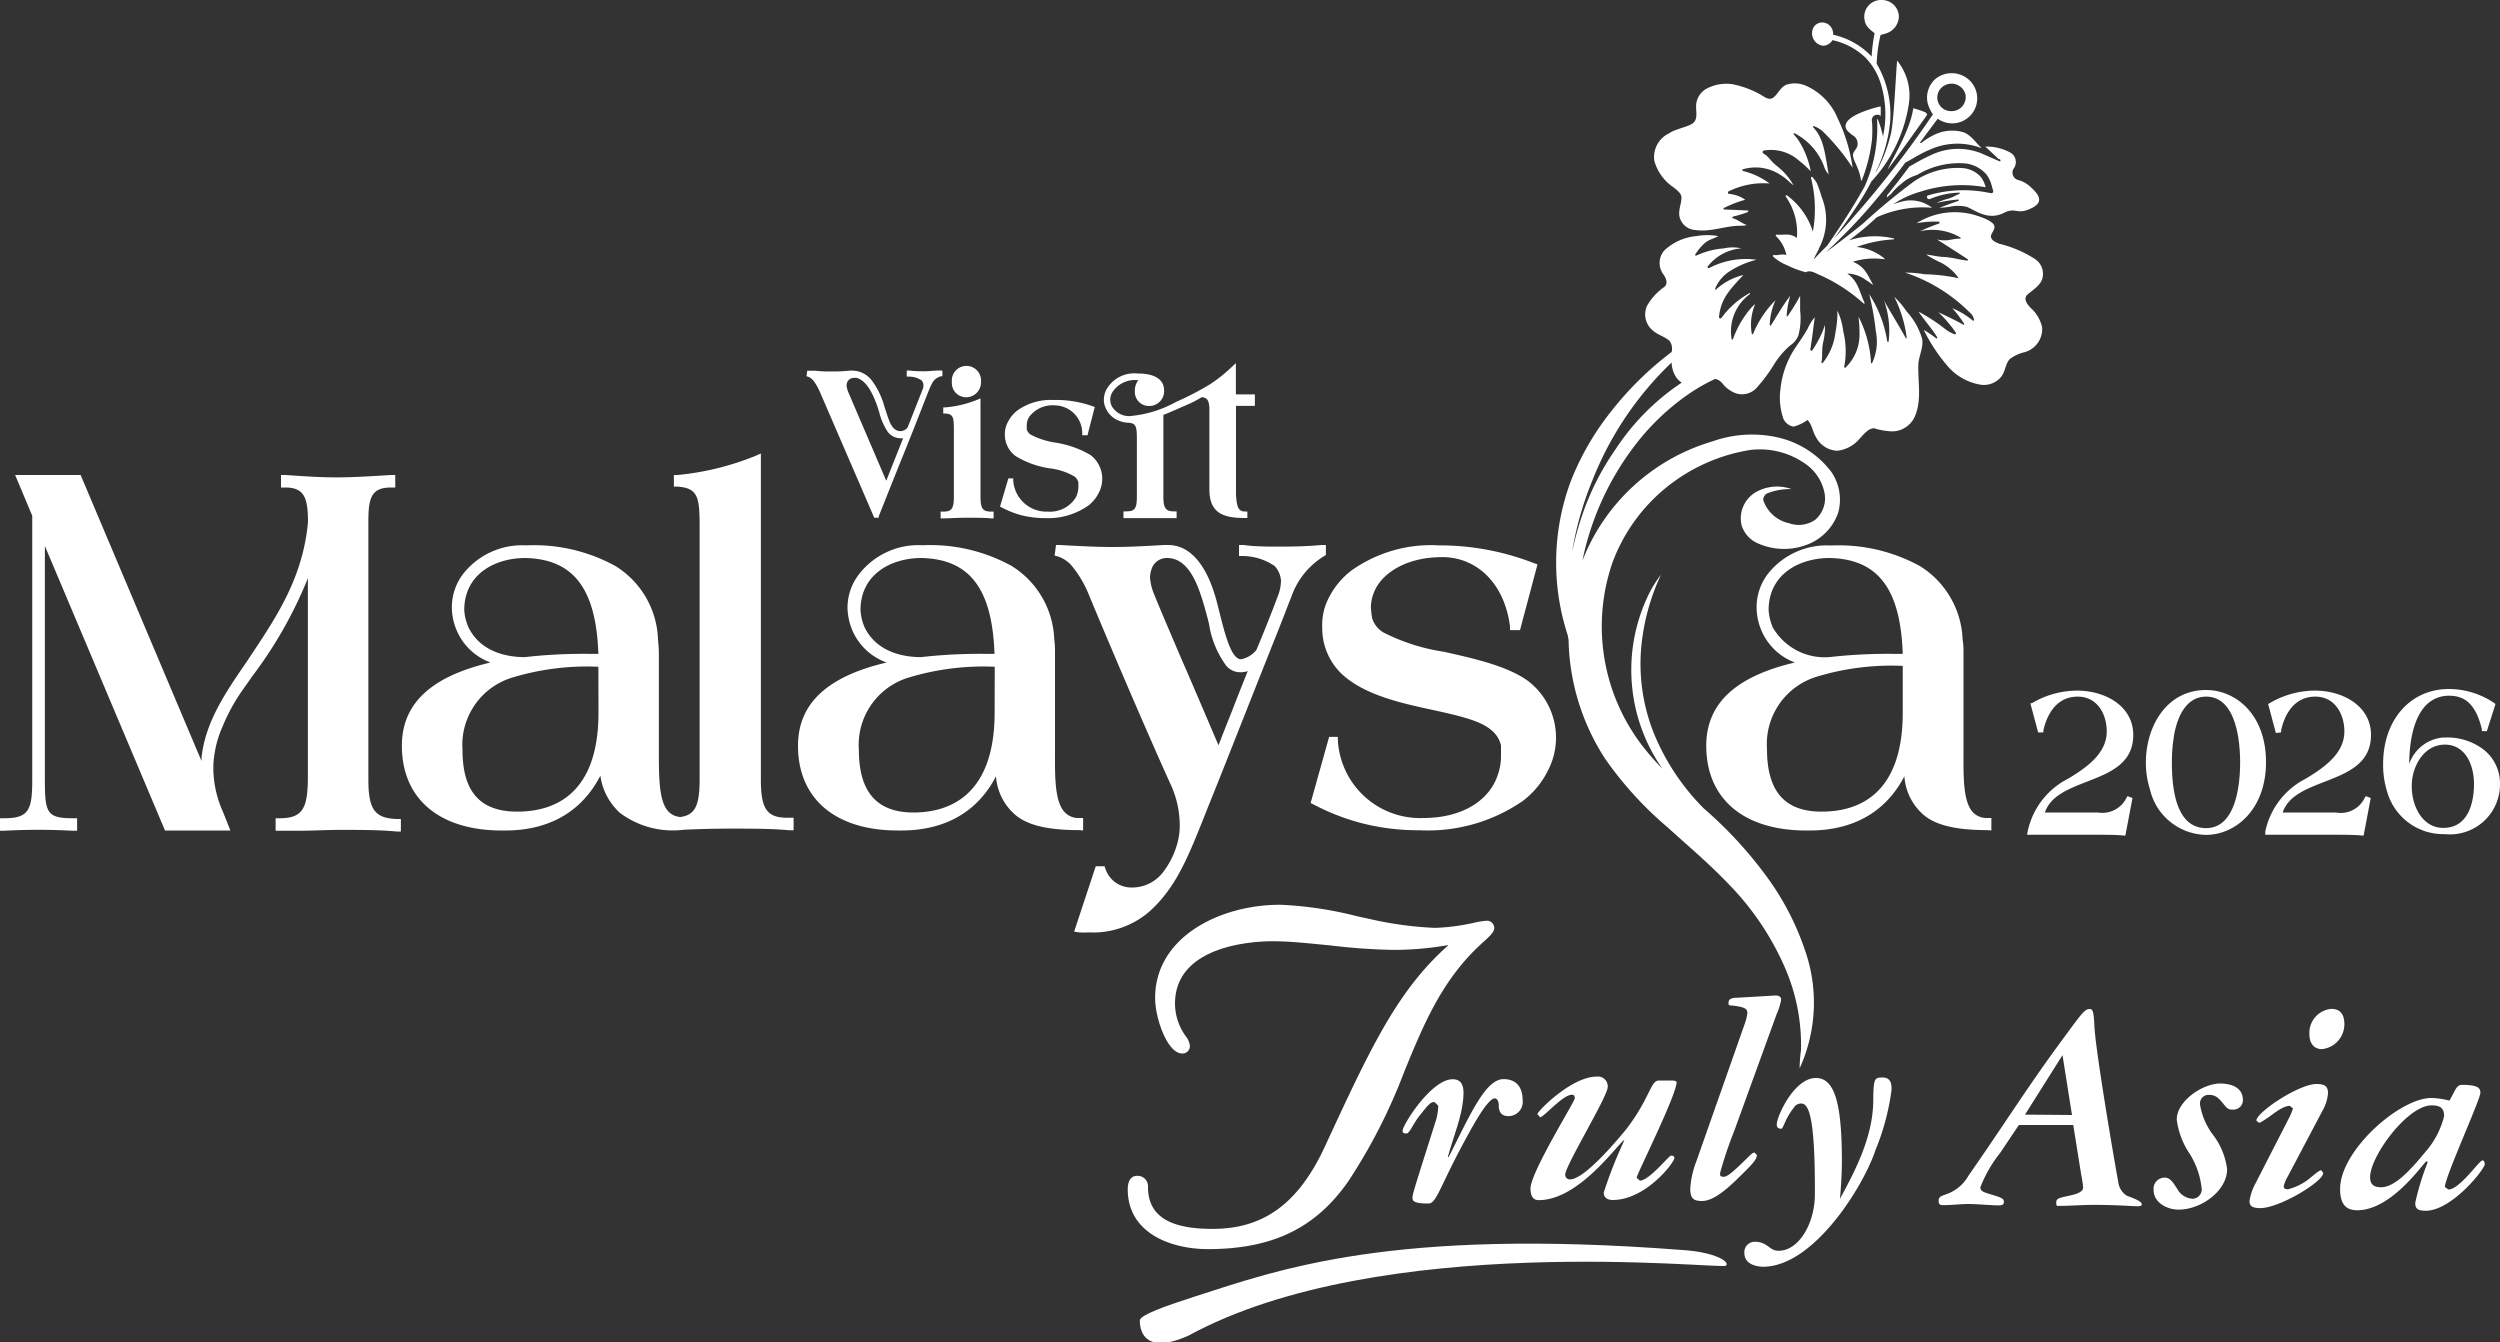
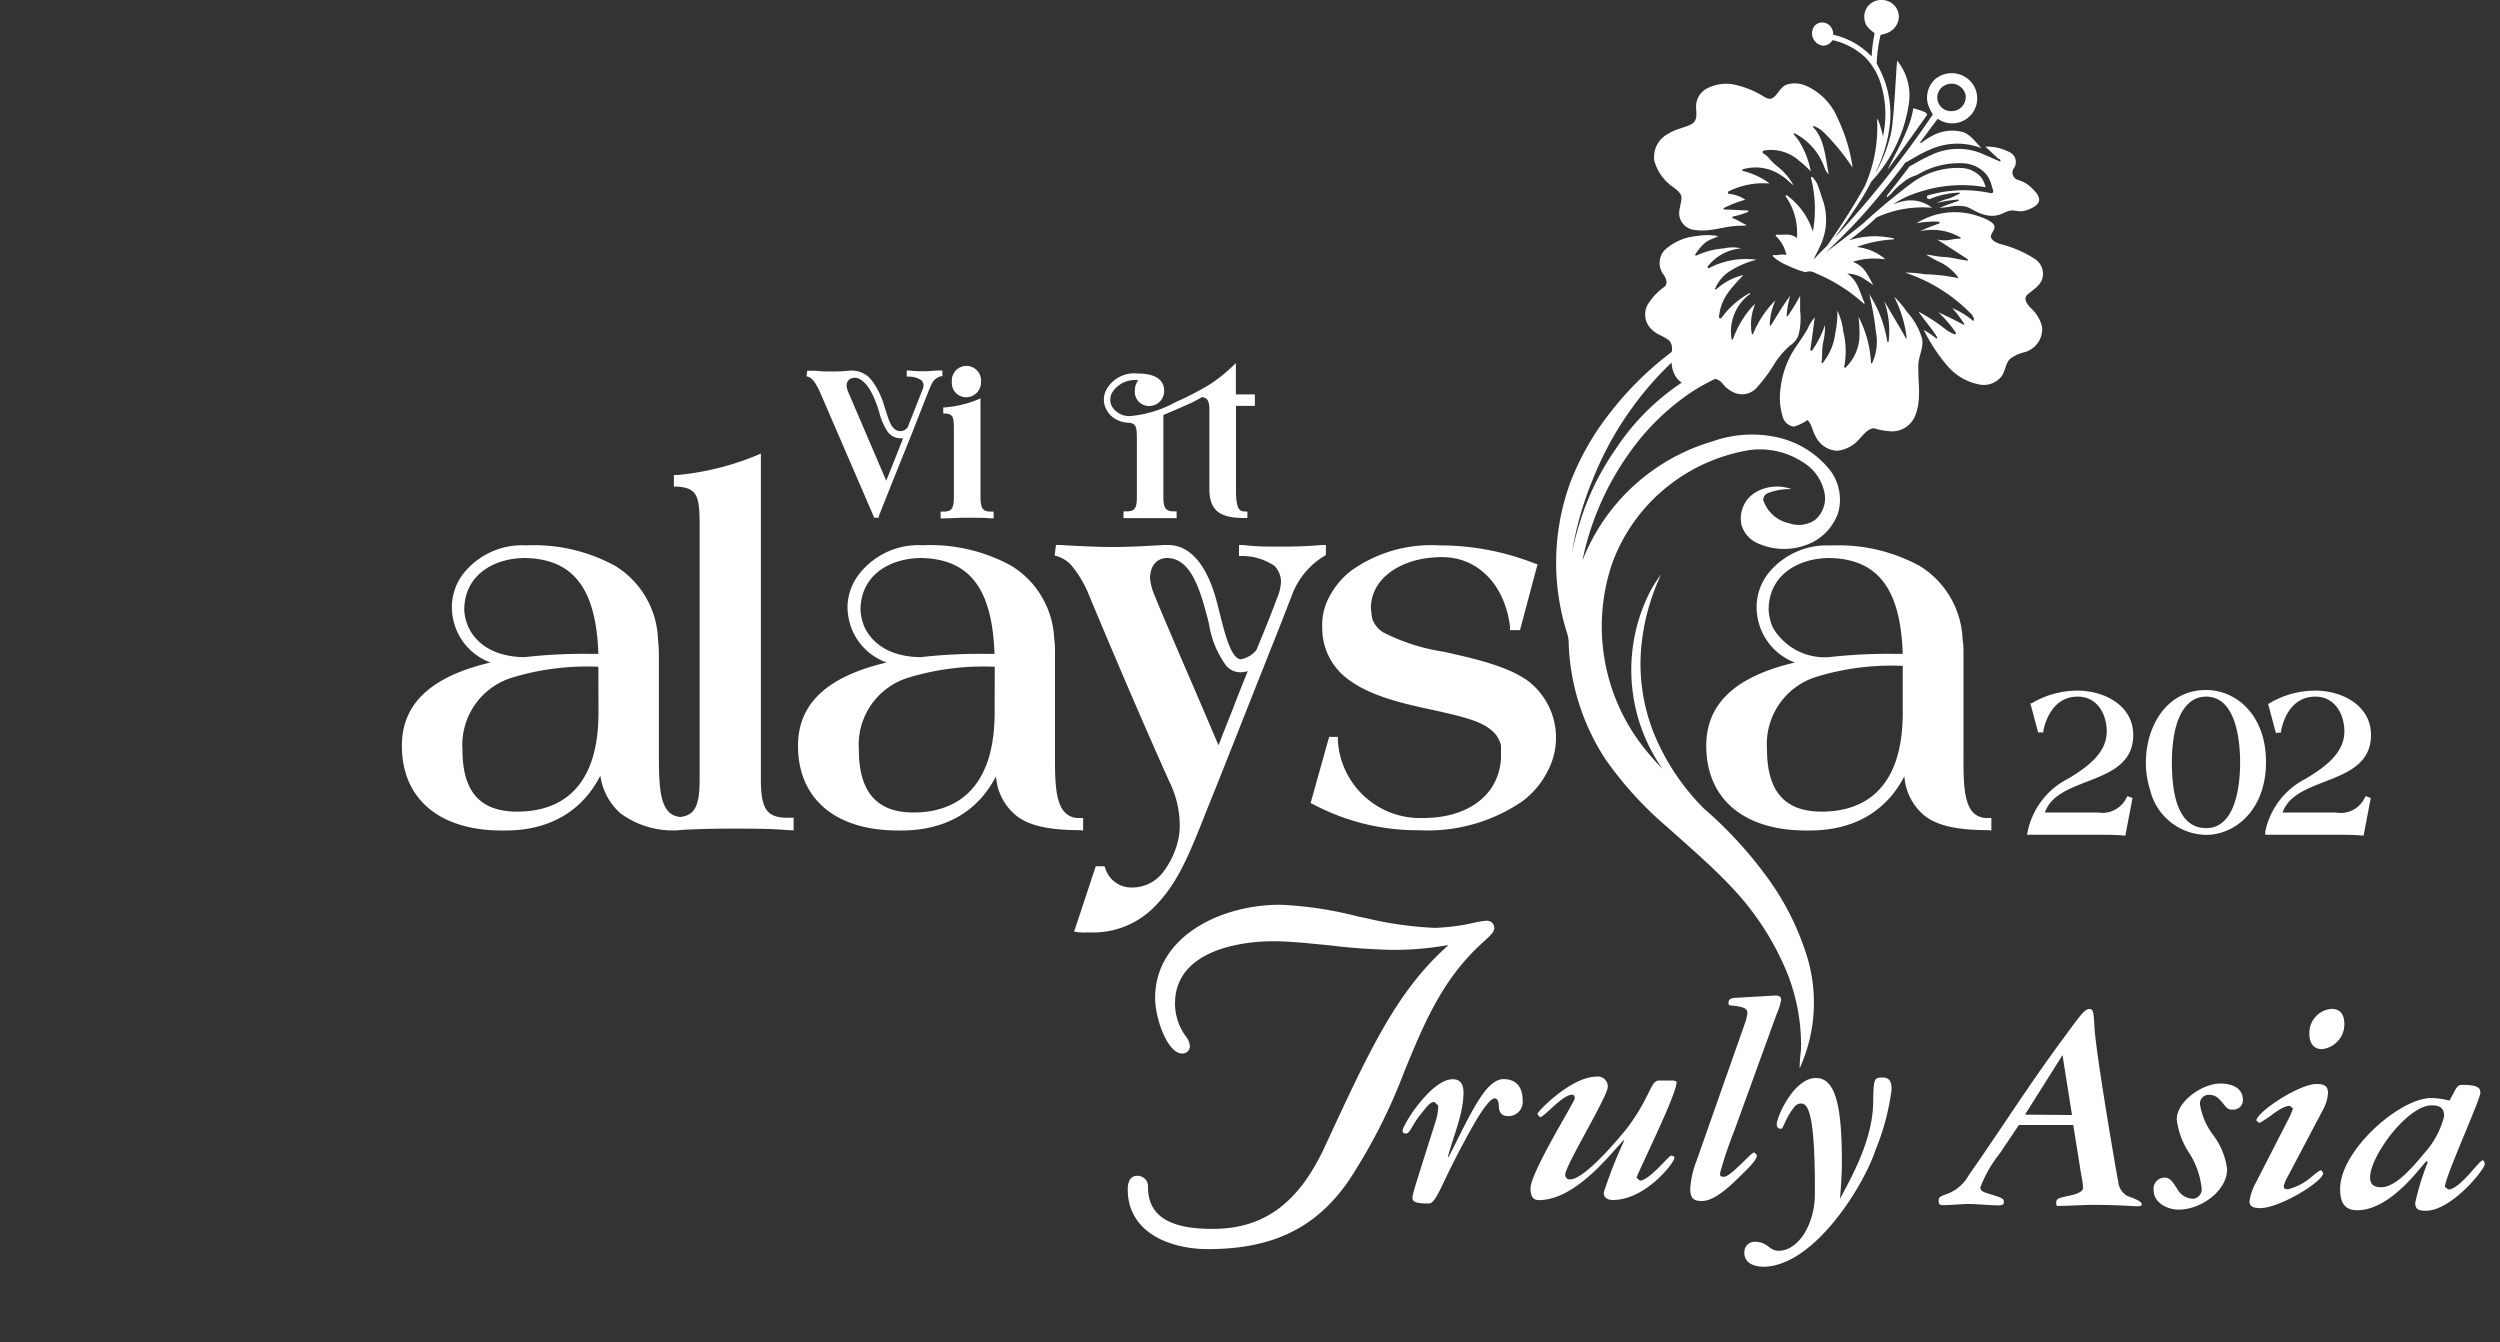
<svg xmlns="http://www.w3.org/2000/svg" id="Layer_1" data-name="Layer 1" viewBox="0 0 200 107.4">
  <rect x="0" y="0" width="200" height="107.4" fill="#333333" stroke="none" />
  <defs>
    <style>.cls-1{fill:#fff;}</style>
  </defs>
-   <path class="cls-1" d="M29.47,62.39V41.71c0-1.91.25-2.71,1.82-2.71h.33V38l-.35,0c-2.06.13-3.17.19-4.35.19s-2.2-.06-4.09-.19l-.35,0v1h.33c1.56,0,1.82.85,1.83,2.76-.4,4.38-2.45,7.48-4.44,10.48l-.34.51-.07.11c-1.73,2.51-3.37,4.89-3.67,7.77,0,.08,0,.17,0,.25L6.45,38H1.21l1.37,3.26V62.39c0,2.42-.28,3.07-2.25,3.07H0v1H.34a50.18,50.18,0,0,1,5.49,0l.34,0v-1H5.84c-2.09,0-2.25-.42-2.25-3.07V43.68L13.2,66.44h5.23L17.86,65a8.72,8.72,0,0,1-.79-3.33s0-.13,0-.27,0-.45.05-.79a8.51,8.51,0,0,1,.67-2.45,14.83,14.83,0,0,1,1.69-3.06l.7-1a34,34,0,0,0,4.45-7.84V62.07c0,2.5-.34,3.39-2.25,3.39h-.33v1l.35,0c.22,0,.45,0,.7,0l.69,0c1.15,0,2.33-.07,3.48-.07,1.61,0,3.1,0,4.45.13l.35,0v-1h-.33C30,65.46,29.47,64.77,29.47,62.39Z" />
  <path class="cls-1" d="M60.87,62.55V36.28l-.46.2A22.06,22.06,0,0,1,54.21,38l-.3,0v.93l.31,0c1.69.13,1.76.9,1.75,3.54V62.36c0,2.13-.39,2.85-1.55,3-1.61-.16-1.72-2.08-1.71-5.22V52.31a10.71,10.71,0,0,0-.07-1.13,7.18,7.18,0,0,0-3.41-5.9,13.51,13.51,0,0,0-7.13-1.65,6,6,0,0,0-5,2.22,4.4,4.4,0,0,0-.95,2.8v0a4.75,4.75,0,0,0,.38,1.77A4.69,4.69,0,0,0,39.24,53c-4.77,1.12-7.09,3.3-7.09,6.66,0,4.25,3,6.78,8,6.78h.27c3.55,0,6.15-1.54,7.61-4.39a4.9,4.9,0,0,0,1.59,3,7.05,7.05,0,0,0,5.08,1.33c1.27-.06,2.53-.09,3.76-.09,1.78,0,3.26,0,4.68.13l.35,0v-1h-.33C61.41,65.46,60.9,64.81,60.87,62.55ZM37.48,50.19a4,4,0,0,1-.34-1.38c0-2.88,2.46-4.17,4.89-4.17,3.85.09,5.66,2.45,5.84,7.67h-.64a42,42,0,0,0-5.25.26C40.73,52.57,38.49,52.25,37.48,50.19ZM47.88,57c0,6.55-3.53,7.93-6.5,7.93S37,63.34,37,60a5.63,5.63,0,0,1,4-5.8,20.58,20.58,0,0,1,6.87-.86Z" />
  <path class="cls-1" d="M86.65,66.44v-1h-.32A1.49,1.49,0,0,1,85.2,65c-.81-.81-.81-2.75-.8-4.8v-7.9c0-.37,0-.76-.06-1.13a7.21,7.21,0,0,0-3.42-5.9,13.49,13.49,0,0,0-7.12-1.65,6,6,0,0,0-5,2.22,4.4,4.4,0,0,0-1,2.8v0a5,5,0,0,0,.38,1.77A4.69,4.69,0,0,0,70.93,53c-4.77,1.12-7.09,3.3-7.09,6.66,0,4.25,3,6.78,8,6.78h.26c3.53,0,6.13-1.52,7.58-4.34a4.45,4.45,0,0,0,1.57,3.11c1,.83,2.62,1.2,5.11,1.2ZM69.17,50.19a4,4,0,0,1-.33-1.38c0-2.88,2.46-4.17,4.88-4.17,3.85.09,5.66,2.45,5.84,7.67h-.64a41.84,41.84,0,0,0-5.24.26C72.42,52.57,70.18,52.25,69.17,50.19ZM79.57,57C79.57,63.59,76,65,73.08,65s-4.37-1.63-4.37-5a5.62,5.62,0,0,1,4-5.8,20.61,20.61,0,0,1,6.87-.86Z" />
  <path class="cls-1" d="M96.59,64.69,97.27,63c.73-1.82,1.73-4.36,2.91-7.34l1.63-4.11c.46-1.14.87-2.19,1.26-3.21l.24-.6a6.17,6.17,0,0,1,2.6-3.24l.16-.1V43.6l-.36,0c-.93.09-2,.13-3.29.13-1,0-2,0-2.94-.13l-.36,0v.88l.29,0a4.61,4.61,0,0,1,2.56.8,1.89,1.89,0,0,1,.51,1.19,3.49,3.49,0,0,1-.27,1.26c-.5,1.34-1.07,2.77-1.7,4.27a2.07,2.07,0,0,1-1.23.74c-.79,0-1.3-2.06-1.75-3.87l-.15-.59c-.78-3.06-2.15-4.68-3.94-4.68h-.31c-1.57.09-2.86.16-4.09.16s-2.66-.07-4.26-.16l-.3,0-.11.84.27.08a2.5,2.5,0,0,1,1.09.73A8.82,8.82,0,0,1,87,47.32c2.2,5.3,4.91,11.59,6.59,15.3a7.88,7.88,0,0,1,.79,3.43,5.44,5.44,0,0,1-.13,1.17v0A6.63,6.63,0,0,1,93,69.83,3.09,3.09,0,0,1,90.57,71a2.18,2.18,0,0,1-2.13-1.48l-.08-.22h-.7l-1.73,5.23.39.06a6.52,6.52,0,0,0,.76,0A6.88,6.88,0,0,0,92,72.88C94.12,70.94,95.05,68.59,96.59,64.69Zm-4.24-17.1A4.25,4.25,0,0,1,92,46.18a2.41,2.41,0,0,1,.12-.64,1.28,1.28,0,0,1,1.24-.9c1.95,0,2.67,2.67,3.24,4.79l.12.48a7.57,7.57,0,0,0,1.38,3.35,1.46,1.46,0,0,0,1.14.52,1.9,1.9,0,0,0,.58-.09c-.46,1.14-.88,2.2-1.25,3.17l-.48,1.2-.33.84c-.09.25-.19.49-.28.72-.5-1.16-1-2.35-1.56-3.65-.43-1-.92-2.15-1.43-3.31C93.79,51,93,49.2,92.35,47.59Z" />
  <path class="cls-1" d="M105.78,50.21h0a5.05,5.05,0,0,0,2,4.08c1.8,1.4,4.48,2,6.86,2.51,1.94.43,3.77.83,4.64,1.59a2.2,2.2,0,0,1,.8,1.25c0,.21,0,.39,0,.54s0,.36,0,.44a4.8,4.8,0,0,1-.52,2c-.91,1.76-3,2.82-5.68,2.82a6.59,6.59,0,0,1-6.85-6.2l0-.29h-.7l-1.48,5.29.24.12a17.82,17.82,0,0,0,4.11,1.56,18.18,18.18,0,0,0,4.36.5,13.38,13.38,0,0,0,8.23-2.32,6.78,6.78,0,0,0,2-2.37,5.69,5.69,0,0,0,.69-2.77h0a5.71,5.71,0,0,0-2.18-4.44h0c-1.64-1.23-4.38-1.84-6.8-2.38a15.83,15.83,0,0,1-4.82-1.54,2,2,0,0,1-.91-1.15,8.63,8.63,0,0,1-.1-.87,3.39,3.39,0,0,1,.48-1.66c.67-1.14,2.4-2.35,5.23-2.35s5,2.18,5.42,5.55l0,.29h.8L123,45.15l-.29-.1a20.77,20.77,0,0,0-7.58-1.42,11,11,0,0,0-7,2,6.27,6.27,0,0,0-1.76,2.07A4.68,4.68,0,0,0,105.78,50.21Z" />
  <path class="cls-1" d="M159.31,66.44v-1H159a1.52,1.52,0,0,1-1.13-.42c-.81-.81-.8-2.75-.79-4.8v-7.9c0-.37,0-.76-.07-1.13a7.23,7.23,0,0,0-3.41-5.9,13.53,13.53,0,0,0-7.13-1.65,6,6,0,0,0-5,2.22,4.37,4.37,0,0,0-.94,2.8v0a4.75,4.75,0,0,0,.38,1.77A4.69,4.69,0,0,0,143.59,53c-4.77,1.12-7.09,3.3-7.09,6.66,0,4.25,3,6.78,8,6.78h.26c3.54,0,6.13-1.52,7.59-4.34a4.49,4.49,0,0,0,1.56,3.11c1,.83,2.63,1.2,5.11,1.2ZM141.82,50.19a4.23,4.23,0,0,1-.33-1.38c0-2.88,2.46-4.17,4.89-4.17,3.85.09,5.66,2.45,5.84,7.67h-.65a41.93,41.93,0,0,0-5.24.26A4.8,4.8,0,0,1,141.82,50.19ZM152.22,57c0,6.55-3.53,7.93-6.49,7.93s-4.37-1.63-4.37-5a5.63,5.63,0,0,1,4-5.8,20.55,20.55,0,0,1,6.86-.86Z" />
-   <path class="cls-1" d="M134.58,100c-23.2-1.79-32.25,1.55-39.05,3.74-2.47.8-4.17,1.42-4.34,1.85,0,0-.26,3.11,3.87,1.27,15.39-8.41,42.6-5.3,43-5.6S137.2,100.16,134.58,100Z" />
  <path class="cls-1" d="M113,95.83c0,.29.2.45,1.29.45.61,0,.94-1.39,2.7-4.67.43-.78,1.94-3.74,2.59-3.74.17,0,.32.19.32.56,0,.62.3.86.76.86A1.14,1.14,0,0,0,121.81,88c0-1-.49-1.67-1.52-1.67-1.46,0-2.66,2.82-4.39,6.22l-.07,0c.5-1.84,1.23-3.44,1.25-5.12,0-.78-.31-1.09-.87-1.09-1.71,0-4,3.66-4,4.11,0,.1,0,.23.29.23s.52-.77,1.13-1.51c.46-.56.79-1.06,1.13-1l.3.28a4.33,4.33,0,0,1-.23,1.32C113.14,95.11,113,95.52,113,95.83Z" />
  <path class="cls-1" d="M133.83,86.44h-1.09c-.42,0-.55.39-1,1.27a15.71,15.71,0,0,1-1.65,2.64c-1.71,2.08-3.59,4-4.48,4a.36.36,0,0,1-.39-.39c0-.7,3.39-6.24,3.4-7a.79.79,0,0,0-.9-.83c-2,0-4.73,2.78-4.73,3l.21.25c.31,0,1.81-1.8,2.55-1.8.17,0,.23.06.23.3s-3.53,5.9-3.54,7.19c0,.65.23.94.66.94,3.08,0,6-4.07,6.8-4.79l.05,0a35.59,35.59,0,0,0-1.65,4.18c0,.39.26.59.71.6,2.65,0,4.94-3,4.94-3.36,0-.13-.1-.19-.27-.19s-1.75,2-2.49,2l-.26-.23c0-.26,3.2-6.62,3.2-7.66C134.14,86.52,134,86.46,133.83,86.44Z" />
  <path class="cls-1" d="M142.12,81.16a5.23,5.23,0,0,0,.37-1.16c0-.32-.24-.36-.46-.36l-3.07.18c-.52,0-.68.15-.68.41s.08.18.45.23c.91.12,1.06.27,1.06.6a4,4,0,0,1-.22.87l-3.87,11a7.3,7.3,0,0,0-.48,2.15c0,.8.27,1,.93,1,1.08,0,2.35-1.28,3.4-2.32.78-.77,1-1.08,1-1.36l-.19-.2c-.08,0-.2.05-.57.43-.62.6-1.51,1.51-1.86,1.51s-.32-.09-.32-.31a31.61,31.61,0,0,1,1.13-3.36Z" />
  <path class="cls-1" d="M150.61,86.2c-.65,0-.73.06-.75,1.8,0,2.86-1.38,5.55-2.66,7.9l0,0c.08-1,.15-2,.15-3,0-4.69-.59-6.66-2.08-6.66-1.75,0-3.13,3.09-3.13,3.71,0,.3.19.35.36.35s.28-.76,1-1.68a.69.69,0,0,1,.59-.34c.56,0,1.13.82,1.1,7.27,0,2.35-1.31,4.53-2.91,4.51-.76,0-.83-.7-1.88-.72a.83.83,0,0,0-.85.9c0,.83.81,1.08,1.49,1.1,4.08,0,8.08-6.52,9-9.34a19,19,0,0,0,1.28-4.79C151.35,86.57,151.17,86.2,150.61,86.2Z" />
  <path class="cls-1" d="M170.17,95.67a1.48,1.48,0,0,1-.71-1.13c-.2-1-1.85-10.63-1.91-12.51-.06-1.11-.12-1.31-.38-1.31-.43,0-.72.48-2.39,2.74-2.55,3.46-4.86,7.11-7.28,10.56a3.3,3.3,0,0,1-1.89,1.55c-.22.09-.52.14-.52.47s.11.37.4.37c.68,0,1.33-.09,2-.09s1.82.11,2.38.11c.33,0,.44-.07.44-.29s-.12-.31-.88-.54-1-.29-1-.62A10.36,10.36,0,0,1,160,92.25L161.51,90h4.35l.64,4a8.41,8.41,0,0,1,.15,1c0,.49-1,.62-1.54.75s-.61.2-.61.49.09.23.24.23c.9,0,1.82-.08,2.73-.08,2,0,3.12.11,3.49.11.19,0,.38,0,.38-.16S171.1,96,170.17,95.67ZM162,89.17l3-4.76H165l.76,4.79Z" />
  <path class="cls-1" d="M177.63,86.68c-1.43,0-3.49,1.41-3.49,2.88a6.26,6.26,0,0,0,1,2.69,6.45,6.45,0,0,1,1,2.91.76.76,0,0,1-.69.74,1.47,1.47,0,0,1-1.26-.77c-.33-.51-.57-.92-1-.92a.89.89,0,0,0-.9,1c0,1,1.08,1.56,2,1.56,1.79,0,3.87-1.49,3.88-3.23a5.71,5.71,0,0,0-1.08-2.69A5.45,5.45,0,0,1,176,88.35a.69.69,0,0,1,.75-.76c.53,0,.8.32,1.13.73s.42.45.76.45a.76.76,0,0,0,.79-.82C179.4,87,178.52,86.69,177.63,86.68Z" />
  <path class="cls-1" d="M185.85,88.76a3.24,3.24,0,0,0,.39-1.31c0-.54-.25-.73-.92-.73-1.42,0-4.81,2.27-4.81,2.93l.21.17c.12,0,.25-.1.82-.48.4-.29,1.13-.88,1.65-.87l.25.21a5.29,5.29,0,0,1-.35.82l-2.66,5.19a4.18,4.18,0,0,0-.47,1.4c0,.43.28.55.85.56,1.56,0,5.05-2.13,5.05-2.81l-.16-.22c-.12,0-.35.17-.77.52a4.52,4.52,0,0,1-1.89,1c-.26,0-.34-.07-.34-.26a2.87,2.87,0,0,1,.31-.74Z" />
  <path class="cls-1" d="M186.5,80.71a1.93,1.93,0,0,0-1.75,2c0,.89.48,1.22,1,1.22a2,2,0,0,0,1.8-2C187.54,81,187.1,80.71,186.5,80.71Z" />
  <path class="cls-1" d="M198.6,92.83c-.26,0-1.83,2.33-2.73,2.33l-.28-.2c0-.78,2.84-7,2.84-7.54,0-.4-.23-.63-1.48-.63-.45,0-.51.45-1,1.26a6,6,0,0,0-1.44-.21c-2.55,0-7.3,4.21-7.3,7.27,0,1,.29,1.71,1.37,1.71,2.82,0,5.36-3.92,5.55-3.92l.09.07a20.84,20.84,0,0,0-1,3.25c0,.45.16.64.84.64,2.07,0,4.72-3.32,4.72-3.73C198.77,93,198.74,92.83,198.6,92.83Zm-4.6-.64c-1.16,1.41-2.42,2.79-3.51,2.79-.55,0-.89-.2-.88-.81,0-1.68,3-5.75,4.92-5.74.62,0,1,.17,1,.86A6.8,6.8,0,0,1,194,92.19Z" />
  <path class="cls-1" d="M96.61,99.93c5.14,0,8.61-1.64,11.25-5.42a44.41,44.41,0,0,0,4.49-8.8c1.47-3.58,2.87-7,5.75-9.82l.44-.42c.61-.54,1-.89,1-1.22a.58.58,0,0,0-.63-.59,6.18,6.18,0,0,0-.94.15,16.55,16.55,0,0,1-3.18.42,28.83,28.83,0,0,1-5.34-.74l-.89-.19-.23-.06a29.78,29.78,0,0,0-5.92-.86c-4.82,0-10,2.58-10,7.46,0,1.67,1,4.43,2.15,4.44a.59.59,0,0,0,.63-.61,1.45,1.45,0,0,0-.3-.73A4.49,4.49,0,0,1,94,80.3c0-4.77,6.5-5,7.8-5,1.52,0,3.08.19,4.6.33a48.8,48.8,0,0,0,5,.36,24.8,24.8,0,0,0,4.37-.37l.1,0c-4.08,3.6-6.26,8.29-9.73,15.78l-.18.39c-2.12,4.53-4.91,6.54-9,6.52-3.5,0-5.14-1.1-5.12-3.39a.83.83,0,0,0-.91-.85c-.34,0-.71.27-.71,1.06C90.21,98.65,93.66,99.92,96.61,99.93Z" />
  <path class="cls-1" d="M65.62,31.42l4.32,10h.36l0-.12c.73-1.83,1.39-3.5,2-5s1.1-2.76,1.5-3.78c.29-.75.53-1.34.56-1.42.27-.61.37-.8.9-1l.13,0v-.46l-.21,0c-.44,0-.81.06-1.2.06s-.83,0-1.23-.06l-.21,0v.49l.17,0a1.78,1.78,0,0,1,1,.29.59.59,0,0,1,.17.39.88.88,0,0,1-.05.29l-1.21,3.07a.71.71,0,0,1-.59.32c-.45,0-.71-.4-.85-.73s-.24-.67-.35-1-.12-.4-.18-.58a6.31,6.31,0,0,0-.88-1.71,2,2,0,0,0-1.57-.82H68a13.64,13.64,0,0,1-1.39.07c-.44,0-.85,0-1.37-.06l-.66,0-.06.44.16.05C64.94,30.26,65.22,30.52,65.62,31.42Zm2.12-.67a.49.49,0,0,1,.14-.33.58.58,0,0,1,.44-.19.76.76,0,0,1,.21,0c.83.23,1.31,1.33,1.61,2.14.06.16.12.36.19.58A5,5,0,0,0,71,34.52a1.29,1.29,0,0,0,1,.54,1,1,0,0,0,.25,0l-1.35,3.4-3-7a2,2,0,0,1-.18-.66Z" />
  <path class="cls-1" d="M77.3,31.78a1.19,1.19,0,0,0,1.18-1.23,1.17,1.17,0,1,0-2.33,0A1.14,1.14,0,0,0,77.3,31.78Z" />
  <path class="cls-1" d="M76.31,39.72c0,1-.19,1.21-.87,1.21h-.19v.54l.21,0c.51,0,1.07-.05,1.72-.05.94,0,1.63,0,2.1.05l.21,0v-.54H79.3c-.67,0-.85-.24-.86-1.13V31.87l-.28.12a8.79,8.79,0,0,1-2.52.6l-.18,0v.49l.18,0c.64.05.67.33.67,1.39Z" />
-   <path class="cls-1" d="M83.81,40.93a2.66,2.66,0,0,1-2.75-2.49l0-.17h-.39L80,40.53l.14.07a7.3,7.3,0,0,0,1.7.65,7.88,7.88,0,0,0,1.8.2,5.58,5.58,0,0,0,3.42-1,2.9,2.9,0,0,0,.83-1,2.47,2.47,0,0,0,.29-1.17,2.39,2.39,0,0,0-.93-1.87,7.84,7.84,0,0,0-2.81-1,6.28,6.28,0,0,1-1.95-.62.76.76,0,0,1-.35-.43c0-.07,0-.27,0-.35a1.27,1.27,0,0,1,.19-.65,2.33,2.33,0,0,1,2.09-.93,2.23,2.23,0,0,1,2.16,2.22l0,.17H87l.58-2.26-.17-.06A8.57,8.57,0,0,0,84.29,32a4.59,4.59,0,0,0-2.89.83,2.64,2.64,0,0,0-.73.86,2,2,0,0,0-.28,1.07,2.12,2.12,0,0,0,.85,1.72,7.23,7.23,0,0,0,2.84,1,5.09,5.09,0,0,1,1.88.64.87.87,0,0,1,.31.47c0,.09,0,.16,0,.22a1.44,1.44,0,0,1,0,.18,2,2,0,0,1-.2.8A2.44,2.44,0,0,1,83.81,40.93Z" />
  <path class="cls-1" d="M89.27,33.54a2.22,2.22,0,0,0,1,.28h0a1.22,1.22,0,0,1,.33.06c.34.14.35.54.35,1.44v4.39c0,1-.18,1.2-.87,1.2h-.2v.54l.21,0c.51,0,1.08,0,1.74,0,.93,0,1.61,0,2.09,0l.21,0v-.54h-.2c-.66,0-.85-.24-.86-1.12V33.19c.4-.14,2.19-.94,2.19-.94a9.69,9.69,0,0,0,.89-.48c.43.06.56.25.6.86v6.51c0,1.92,1.12,2.3,2.84,2.3h.2v-.52h-.2c-.5,0-.66-.33-.71-1.39V32.47h1.51v-.92H98.87v-2.5l-.33.31a12.21,12.21,0,0,1-1.75,1.39,23.77,23.77,0,0,1-2.7,1.4,9.23,9.23,0,0,1-3.74,1.14,1.61,1.61,0,0,1-1.27-.6,1.08,1.08,0,0,1-.26-.72,1.21,1.21,0,0,1,.15-.56,2.13,2.13,0,0,1,2-1h.1a1.31,1.31,0,0,0-.28.84,1.13,1.13,0,0,0,1.17,1.23,1.19,1.19,0,0,0,1.17-1.23c0-.62-.37-1.37-2.13-1.37a2.55,2.55,0,0,0-2.48,1.27,1.77,1.77,0,0,0-.21.84,1.44,1.44,0,0,0,.1.54A1.86,1.86,0,0,0,89.27,33.54Z" />
  <path class="cls-1" d="M162.43,56.27l.62,2.32h.42l0-.16c.18-.81.79-2.7,2.75-2.7,1.59,0,2.32,1.44,2.32,2.78,0,1.7-1.48,2.82-3.08,3.78a6.14,6.14,0,0,0-3.25,4.25l-.05.24h5.31c1,0,1.81,0,2.38.06l.18,0,.57-3-.4-.15-.08.13A2.14,2.14,0,0,1,167.84,65h-4.25c.46-1.34,1.87-1.88,3.35-2.46,1.83-.71,3.72-1.44,3.72-3.75s-2.25-3.54-4.48-3.54a7.12,7.12,0,0,0-3.62,1Z" />
  <path class="cls-1" d="M176.48,55.2c-3.16,0-4.81,2.92-4.81,5.8a7,7,0,0,0,.33,2.16,4.69,4.69,0,0,0,4.48,3.63c2.33,0,4.8-2,4.8-5.82S178.86,55.2,176.48,55.2Zm-2.6,3.92c.13-1,.66-3.39,2.61-3.39,2.45,0,2.72,3.69,2.72,5.27s-.27,5.25-2.72,5.25S173.75,63,173.75,61A12.71,12.71,0,0,1,173.88,59.12Z" />
  <path class="cls-1" d="M182.49,58.59l0-.16c.17-.81.78-2.7,2.74-2.7,1.59,0,2.32,1.44,2.32,2.78,0,1.7-1.48,2.82-3.08,3.78a6.14,6.14,0,0,0-3.25,4.25l0,.24h5.31c1,0,1.81,0,2.38.06l.18,0,.57-3-.4-.15-.08.13A2.13,2.13,0,0,1,186.86,65h-4.25c.46-1.34,1.87-1.88,3.36-2.46,1.82-.71,3.71-1.44,3.71-3.75s-2.25-3.54-4.47-3.54a7.12,7.12,0,0,0-3.63,1l-.13.07.62,2.32Z" />
-   <path class="cls-1" d="M198.73,60a4.76,4.76,0,0,0-3-1h-.26a3.14,3.14,0,0,0-2.73,2.11c0-1.65.31-3.59,1.3-4.65a2.53,2.53,0,0,1,1.92-.8c1.34,0,2.14.82,2.59,2.68l0,.15h.4l.69-2.17-.12-.09a6.5,6.5,0,0,0-3.6-1.11c-3.1,0-5.27,2.47-5.27,6a7.11,7.11,0,0,0,.32,2.21,4.67,4.67,0,0,0,4.62,3.4A4,4,0,0,0,200,62.72,3.45,3.45,0,0,0,198.73,60Zm-5.79,2.89c0-1.63,1-3.32,2.65-3.32s2.33,1.63,2.33,3.16c0,1-.23,3.5-2.45,3.5C193.83,66.25,192.94,64.53,192.94,62.91Z" />
  <path class="cls-1" d="M154.18,9.17,154.06,9a6.86,6.86,0,0,0-1-.34c-.24,1.74-1.55,3.78-2.05,4.91C152,12.23,153.29,10.44,154.18,9.17Z" />
  <path class="cls-1" d="M160,12.92l-1.56-.68a5,5,0,0,0-3.88.13,14.36,14.36,0,0,0-1.51.79l-.3.16c-.5.68-1.12,1.48-1.79,2.31a.92.92,0,0,0,0,.16l.34-.29a4.73,4.73,0,0,1,.81-.8,3.16,3.16,0,0,1,1.25-.7,6.47,6.47,0,0,1,3.66-.94,2.64,2.64,0,0,1,1.88.88,2.48,2.48,0,0,1,.44.93l.11.38a.15.15,0,0,1-.18.2l-.39-.07a10,10,0,0,0-4.66.26h0l0,0a.15.15,0,0,0,0,.25l.12.05.39-.15a6.52,6.52,0,0,1,2-.38c.06,0,.08.08,0,.11-.28.11-.43.23-.82.36a5.18,5.18,0,0,0-1,.36,11.65,11.65,0,0,1,1.76-.28.06.06,0,0,1,0,.11c-.56.19-.92.33-1.51.55h0a5.43,5.43,0,0,0,.82-.08,3.14,3.14,0,0,1,1.33,0c.57.18,1.67,1.17,3,.49.94-.47,1,.13,2-.28,1.19-.48.95-1.06.14-1.79a2.33,2.33,0,0,0-1-.56.61.61,0,0,1-.36-.91h0a.87.87,0,0,0-.26-1.28,3.91,3.91,0,0,0-2-.48l1.07,1A.11.11,0,0,1,160,12.92Z" />
  <path class="cls-1" d="M133.9,15c.25.21.57.42.62.77,0,.57-.32,1.14-.12,1.7a1.37,1.37,0,0,0,1.23.93c1.22.19,2.4-.35,3.62-.34a2.12,2.12,0,0,0,.5-.05c-.47-.19-.7-.42-1.12-.55a.07.07,0,0,1,0-.13,9.8,9.8,0,0,0,1.19-.36l.07-.12c-.79-.05-1.23-.06-1.94-.09a.07.07,0,0,1,0-.14,9.36,9.36,0,0,1,1.67-.64,2.62,2.62,0,0,0-1.31-.47.11.11,0,0,1,0-.21,6.24,6.24,0,0,1,3.26-.62,5.9,5.9,0,0,0-2.13-1c-.07,0-.07-.13,0-.14a3.62,3.62,0,0,1,3.11.53c.35.2.6.52.93.75a5,5,0,0,0-1.33-1.54c-.64-.53-.61-.73-1.08-1a.13.13,0,0,1,.06-.24,3.37,3.37,0,0,1,2.79.81,7.67,7.67,0,0,1,.94.86,6.86,6.86,0,0,0-.85-2.27,3.21,3.21,0,0,0-.5-.67.06.06,0,0,1,.07-.1,4.92,4.92,0,0,1,2.39,2.77,1.45,1.45,0,0,0,.33.51c-.28-1.34-.32-2.81-1.24-3.76a.06.06,0,0,1,.06-.1,2.19,2.19,0,0,1,.71.43,17.1,17.1,0,0,1,2.38,2.9,13.36,13.36,0,0,0-1.19-3.94,4.88,4.88,0,0,0-2.52-2.61,2.22,2.22,0,0,0-1.6-.09c-.46.2-.65.71-1,1s-.7,0-1-.18a7.5,7.5,0,0,0-2.35-.87,3.39,3.39,0,0,0-2,.35,1.62,1.62,0,0,0-.86,1.53c0,.43.14,1-.32,1.29s-1.31.4-1.89.79a2.09,2.09,0,0,0-1.13,2.19A3.78,3.78,0,0,0,133.9,15Z" />
  <path class="cls-1" d="M125.49,51.24v.12a18.07,18.07,0,0,0,2.92,9.34,28.82,28.82,0,0,0,5,5.49c1.68,1.52,3.43,3,5,4.66a22.19,22.19,0,0,1,4.38,6.55A15.52,15.52,0,0,1,144.08,84a12.42,12.42,0,0,0-.11,1.47,12.66,12.66,0,0,0,.46-9.36,21.51,21.51,0,0,0-3.11-6,32.68,32.68,0,0,0-5-5.42,18.31,18.31,0,0,1-4-6,15,15,0,0,1-.91-7.84,17.61,17.61,0,0,1,1.47-4.88,9.21,9.21,0,0,0-1.05,1.72A13.8,13.8,0,0,0,133,61.51a21.42,21.42,0,0,1-1.66-1.91A15.67,15.67,0,0,1,129,45a14,14,0,0,1,4.9-6.46A14.19,14.19,0,0,1,140,36a6.29,6.29,0,0,1,4.27,1,3.7,3.7,0,0,1,1.7,2.48,2.26,2.26,0,0,1-.75,2.1,2.3,2.3,0,0,1-2.09.28A2.78,2.78,0,0,1,141.06,40a.58.58,0,0,1,.42-.57,4.83,4.83,0,0,1,1.85-.3,3.44,3.44,0,0,0-2.67.14A2.44,2.44,0,0,0,139.32,42a2.33,2.33,0,0,0,1.36,1.49,5.12,5.12,0,0,0,3.94.06A4.18,4.18,0,0,0,147.06,41a3.92,3.92,0,0,0-.57-3.27A7.43,7.43,0,0,0,142.25,35a9.45,9.45,0,0,0-5.28.32,16,16,0,0,0-10.38,9.54,22.67,22.67,0,0,1,4.15-9.16,19,19,0,0,1,4.43-4.23,14.86,14.86,0,0,1,2.05-1.16,1.06,1.06,0,0,1,.58.37,2.41,2.41,0,0,0,1.06.78,1.58,1.58,0,0,0,1.63-.39,12.57,12.57,0,0,0,1.4-1.86,6.6,6.6,0,0,1,1.32-1.57,1.72,1.72,0,0,0,.66-.8,5.38,5.38,0,0,0,.14-2c0-.39,0-.79,0-1.17a19,19,0,0,1-1,1.63,0,0,0,0,1-.08,0,7,7,0,0,1,.29-1.64c-.64.84-1,1.51-1.54,2.36a.06.06,0,0,1-.1,0,5.05,5.05,0,0,1,.46-2,8.13,8.13,0,0,0-1.78,2.66.06.06,0,0,1-.12,0,4.23,4.23,0,0,1,.28-2.37l-.24.22a7.77,7.77,0,0,0-1.54,2.6.06.06,0,0,1-.11,0A3.7,3.7,0,0,1,140,23.52s0-.07,0-.09a6.87,6.87,0,0,0-2.28,2,.11.11,0,0,1-.2-.07c.14-1.46.87-2.2,1.95-3.36a5,5,0,0,0-2.2,1.17s-.08,0-.07-.05a3,3,0,0,1,1.19-1.43,7.33,7.33,0,0,1,2.13-.91,6.3,6.3,0,0,0-3.78.66.09.09,0,0,1-.11-.14,3.79,3.79,0,0,1,2.67-1.43,3.06,3.06,0,0,0-1.38,0,6.32,6.32,0,0,0-2.22.58c-.05,0-.11,0-.08-.09a4.51,4.51,0,0,1,.53-.69c.48-.51.7-.47,1.32-.78a5,5,0,0,0-1.77,0,4.29,4.29,0,0,0-2.56,1.15,1.53,1.53,0,0,0-.07,1.91c.21.29.4.73.08,1a4.69,4.69,0,0,0-1.38,1.5,1.66,1.66,0,0,0,.47,2c.39.35.94.47,1.33.83a1.05,1.05,0,0,1,.16.88,26.08,26.08,0,0,0-4.9,4.83,21.67,21.67,0,0,0-3.18,5.54,18.68,18.68,0,0,0-.27,12.17C125.44,50.87,125.46,51.06,125.49,51.24Zm1.91-12.83A26.38,26.38,0,0,1,133.73,29a2.19,2.19,0,0,0,.26,1,1.54,1.54,0,0,0,.55.61,18.66,18.66,0,0,0-5.28,5.31,21,21,0,0,0-2.7,5.34,25.59,25.59,0,0,0-.8,2.94A26.14,26.14,0,0,1,127.4,38.41Z" />
  <path class="cls-1" d="M145.86,3.66a.92.92,0,0,0,.74-.45,5.59,5.59,0,0,1,2.61,1.37,5.16,5.16,0,0,1,1.25,2.11,8.31,8.31,0,0,1,.19,4.17.68.68,0,0,1,0,.14c-.06-.48-.51-1.87-.48-1.37a11.52,11.52,0,0,1-1,5.29l0,0c-.91,1.63-1.93,3.2-3,4.74-.36.35-.72.71-1.06,1.09.09-.33.32-.6.43-.93a4.85,4.85,0,0,0,.19-4.07,10.88,10.88,0,0,0-.37-1.08,3.12,3.12,0,0,0-.36-.5.07.07,0,0,0-.12.06,10.15,10.15,0,0,1,.15,4.3,5.72,5.72,0,0,0-2.06-2.89.07.07,0,0,0-.1.1,5,5,0,0,1,.88,3.3c-.56-.43-1-.21-1.61-.27a.07.07,0,0,0-.06.12,2.9,2.9,0,0,1,.83,1.51c-.47-.11-.6.06-1,0a.07.07,0,0,0-.06.12,3.64,3.64,0,0,0,1.14.71,7.65,7.65,0,0,0,1.47.55v0c.31-.17.65,0,.94.14a13.35,13.35,0,0,1,3.7,2.37s.09,0,.07-.05c-.44-.95-.5-1.72-1.39-2.36a2.68,2.68,0,0,1,1.5.53c.2.11.38.27.58.39,0,0,.06,0,0,0-.5-.88-.66-1.45-1.63-1.86a5.68,5.68,0,0,1,2.5-.2c.05,0,.07,0,0-.08a4.1,4.1,0,0,0-2.21-.9,10.27,10.27,0,0,1,3-.61,0,0,0,0,0,0-.07,6.68,6.68,0,0,0-3.6.15,22.93,22.93,0,0,0,2.21-1.84,8.89,8.89,0,0,1,4.43-.77,2.76,2.76,0,0,0-2.47-.48,5.45,5.45,0,0,0-.65.21,7.64,7.64,0,0,1,2.14-1,10.82,10.82,0,0,1,5.27-.37,2.2,2.2,0,0,0-.38-.82,2.21,2.21,0,0,0-1.59-.72,6.19,6.19,0,0,0-3.81,1.11,49.51,49.51,0,0,0-4,3.31c-1,.82-2,1.57-3,2.33,1.19-1.13,2.36-2.3,3.43-3.54s2-2.4,2.94-3.66c0,.06,1.19-.72,1.91-1a5.35,5.35,0,0,1,4.19-.13c-.47-.43-.8-1-1.43-1.27a3.25,3.25,0,0,0-2.48.25,5.22,5.22,0,0,0-.94.61s-.1,0-.07-.07c.46-.63.93-1.26,1.4-1.88A2,2,0,1,0,156.89,6a2.05,2.05,0,0,0-2.06.32,2,2,0,0,0-.62,1.92,3.13,3.13,0,0,0,.42.91,80.71,80.71,0,0,1-7.6,9.6l-.28.28c.67-.86,1.28-1.76,1.88-2.66a19.87,19.87,0,0,0,1.08-1.85,11.62,11.62,0,0,0,3-6.23,4.41,4.41,0,0,0-.94-3.44c-.1,1-.26,4.89-.5,5.86A12.14,12.14,0,0,1,150,13.92a2,2,0,0,0,.1-.21c0-.09.08-.17.11-.26a11.56,11.56,0,0,0,1-3.69,8,8,0,0,0-.94-4.42c-.06-.12-.16-.24-.13-.38a11.87,11.87,0,0,1,.28-2.06c0-.18.28-.13.4-.21a1.45,1.45,0,0,0,1.09-1.37A1.36,1.36,0,0,0,150.53,0a1.34,1.34,0,0,0-1.35,1.66c.07.46.47.74.79,1a12.79,12.79,0,0,0-.24,1.86,6,6,0,0,0-3.08-1.74.93.93,0,0,0-.35-.8.83.83,0,0,0-1.16.12A1,1,0,0,0,145.86,3.66Zm9.72,3.17a1.15,1.15,0,0,1,1.65.7,1.12,1.12,0,0,1-1.1,1.36,1.09,1.09,0,0,1-.55-2.06Z" />
  <path class="cls-1" d="M163.4,22.24a1.42,1.42,0,0,0-.65-1.55,9.34,9.34,0,0,0-2.81-1.19c-.27-.11-.59-.25-.66-.52s.37-.6.26-.93-.82-.61-1.31-.77a5.75,5.75,0,0,0-4.91.58,7.57,7.57,0,0,1,1.84-.12v.13a15,15,0,0,0-1.56.63,4.42,4.42,0,0,1,3.25.51s0,.09,0,.08c-.79,0-1,.26-1.88.07.93.6,1.57,1,2.43,1.57a.07.07,0,0,1,0,.12c-.69-.08-1-.21-1.79-.29-.51,0-1-.14-1.53-.2a9.65,9.65,0,0,0,1.23.67,3.94,3.94,0,0,1,1.39,1.23,14.65,14.65,0,0,0-2.73-.32,9.21,9.21,0,0,0-1.56-.13A13.1,13.1,0,0,1,157.58,25a.89.89,0,0,1,.34.59.06.06,0,0,1-.09.06,6.61,6.61,0,0,0-1.65-1,9,9,0,0,1,.95,1.25.05.05,0,0,1-.07.07c-.76-.42-1.19-.61-2-1a10,10,0,0,1,1.41,1.65.09.09,0,0,1-.11.12,2.81,2.81,0,0,1-.67-.36,14.52,14.52,0,0,0-2.21-1.45c.47.7,1.07,1.34,1.5,2.06a.06.06,0,0,1-.08.08,9.37,9.37,0,0,0-1-.68,13.49,13.49,0,0,0,2,3,4.42,4.42,0,0,0,2.46,1.37,1.79,1.79,0,0,0,1.76-.65c.31-.43.32-1,.65-1.37a2.94,2.94,0,0,1,1.18-.56,1.92,1.92,0,0,0,1.42-2,2.93,2.93,0,0,0-.93-1.56c-.24-.27-.57-.64-.3-1C162.58,23.21,163.25,22.86,163.4,22.24Z" />
  <path class="cls-1" d="M153.77,27.11a5.45,5.45,0,0,0-1.23-2.18,6.88,6.88,0,0,0-1-1.18,9.91,9.91,0,0,1,1,3.31,0,0,0,0,1-.07,0c-.66-1.19-1.05-1.78-1.74-3a7.23,7.23,0,0,1,.36,3.26.06.06,0,0,1-.11,0,9.67,9.67,0,0,0-1.44-3.78,22.33,22.33,0,0,1,.53,3,4,4,0,0,1-.29,2.48.05.05,0,0,1-.1,0,9,9,0,0,0-1-3.68,10.55,10.55,0,0,1,.08,1.49,3.64,3.64,0,0,1-1.09,2.55.07.07,0,0,1-.13-.06,6.55,6.55,0,0,0-.08-2.81,5.2,5.2,0,0,0-.47-1.66,8.1,8.1,0,0,1-.16,1.77,4.72,4.72,0,0,1-1,2.4.06.06,0,0,1-.11-.05c.1-.56,0-.88.12-1.53A5.54,5.54,0,0,0,146,26a8.43,8.43,0,0,1-1,2,.09.09,0,0,1-.17-.07c.15-.93.21-1.51.35-2.55a3.82,3.82,0,0,0-.57.92c-.27.48-.58.92-.89,1.38a7.31,7.31,0,0,0-1.28,3.41,5.2,5.2,0,0,0,.17,2.22,1.08,1.08,0,0,0,.88.82,3.44,3.44,0,0,0,1.11-.53c.37.37.4.93.68,1.37a2,2,0,0,0,1.71,1.09,2.74,2.74,0,0,0,1.81-1c.32-.33.63-.77,1.12-.8a5.51,5.51,0,0,0,1.43.25,2,2,0,0,0,1.85-1.22c.56-1.33.21-2.8.27-4.19C153.53,28.41,153.89,27.78,153.77,27.11Z" />
-   <path class="cls-1" d="M150.15,9.18a.38.38,0,0,1,.3.1,6.54,6.54,0,0,0,0-.77,8.14,8.14,0,0,0-1,.28c-2,.67-2.09,1.38-1.46,1.85a1.24,1.24,0,0,0,.22.18.76.76,0,0,1,.28,1.08,2,2,0,0,0-.2.3c-.24.45.44,1.07.59,2.24,0,0,.05,0,.06,0a13,13,0,0,0,.82-3.27h0v0h0a9.83,9.83,0,0,0,0-1.44A.43.43,0,0,1,150.15,9.18Z" />
</svg>